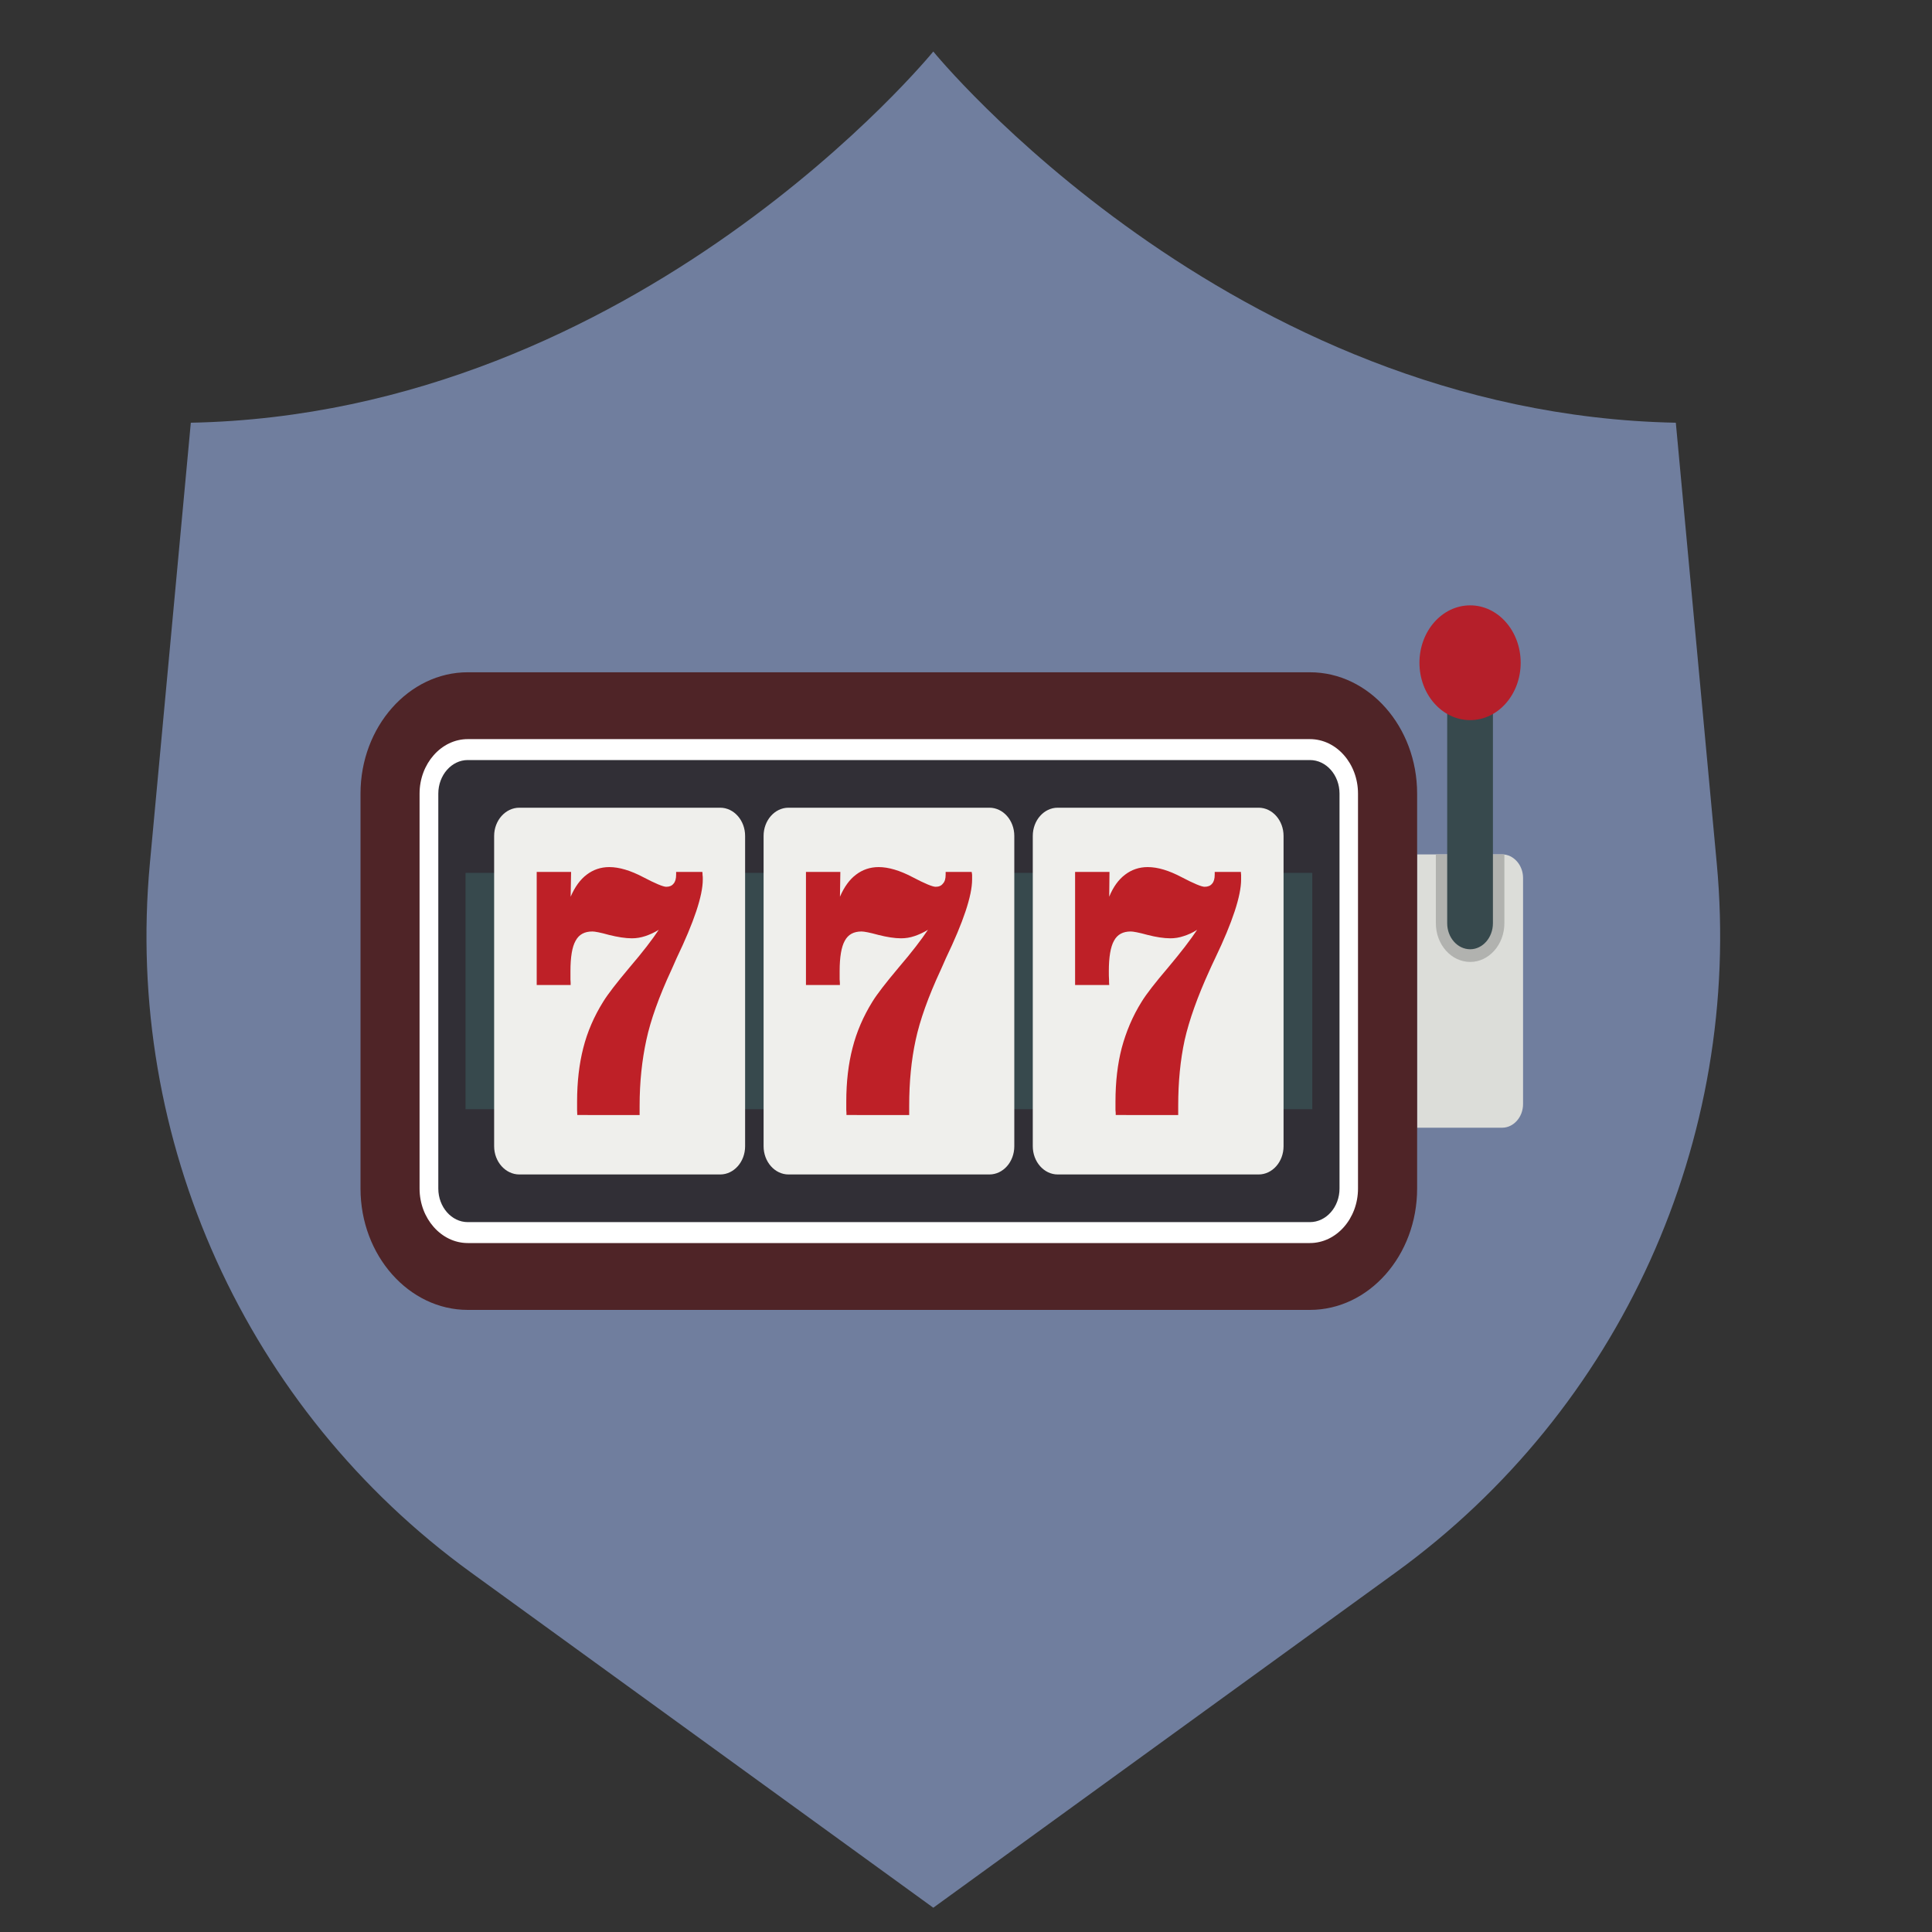
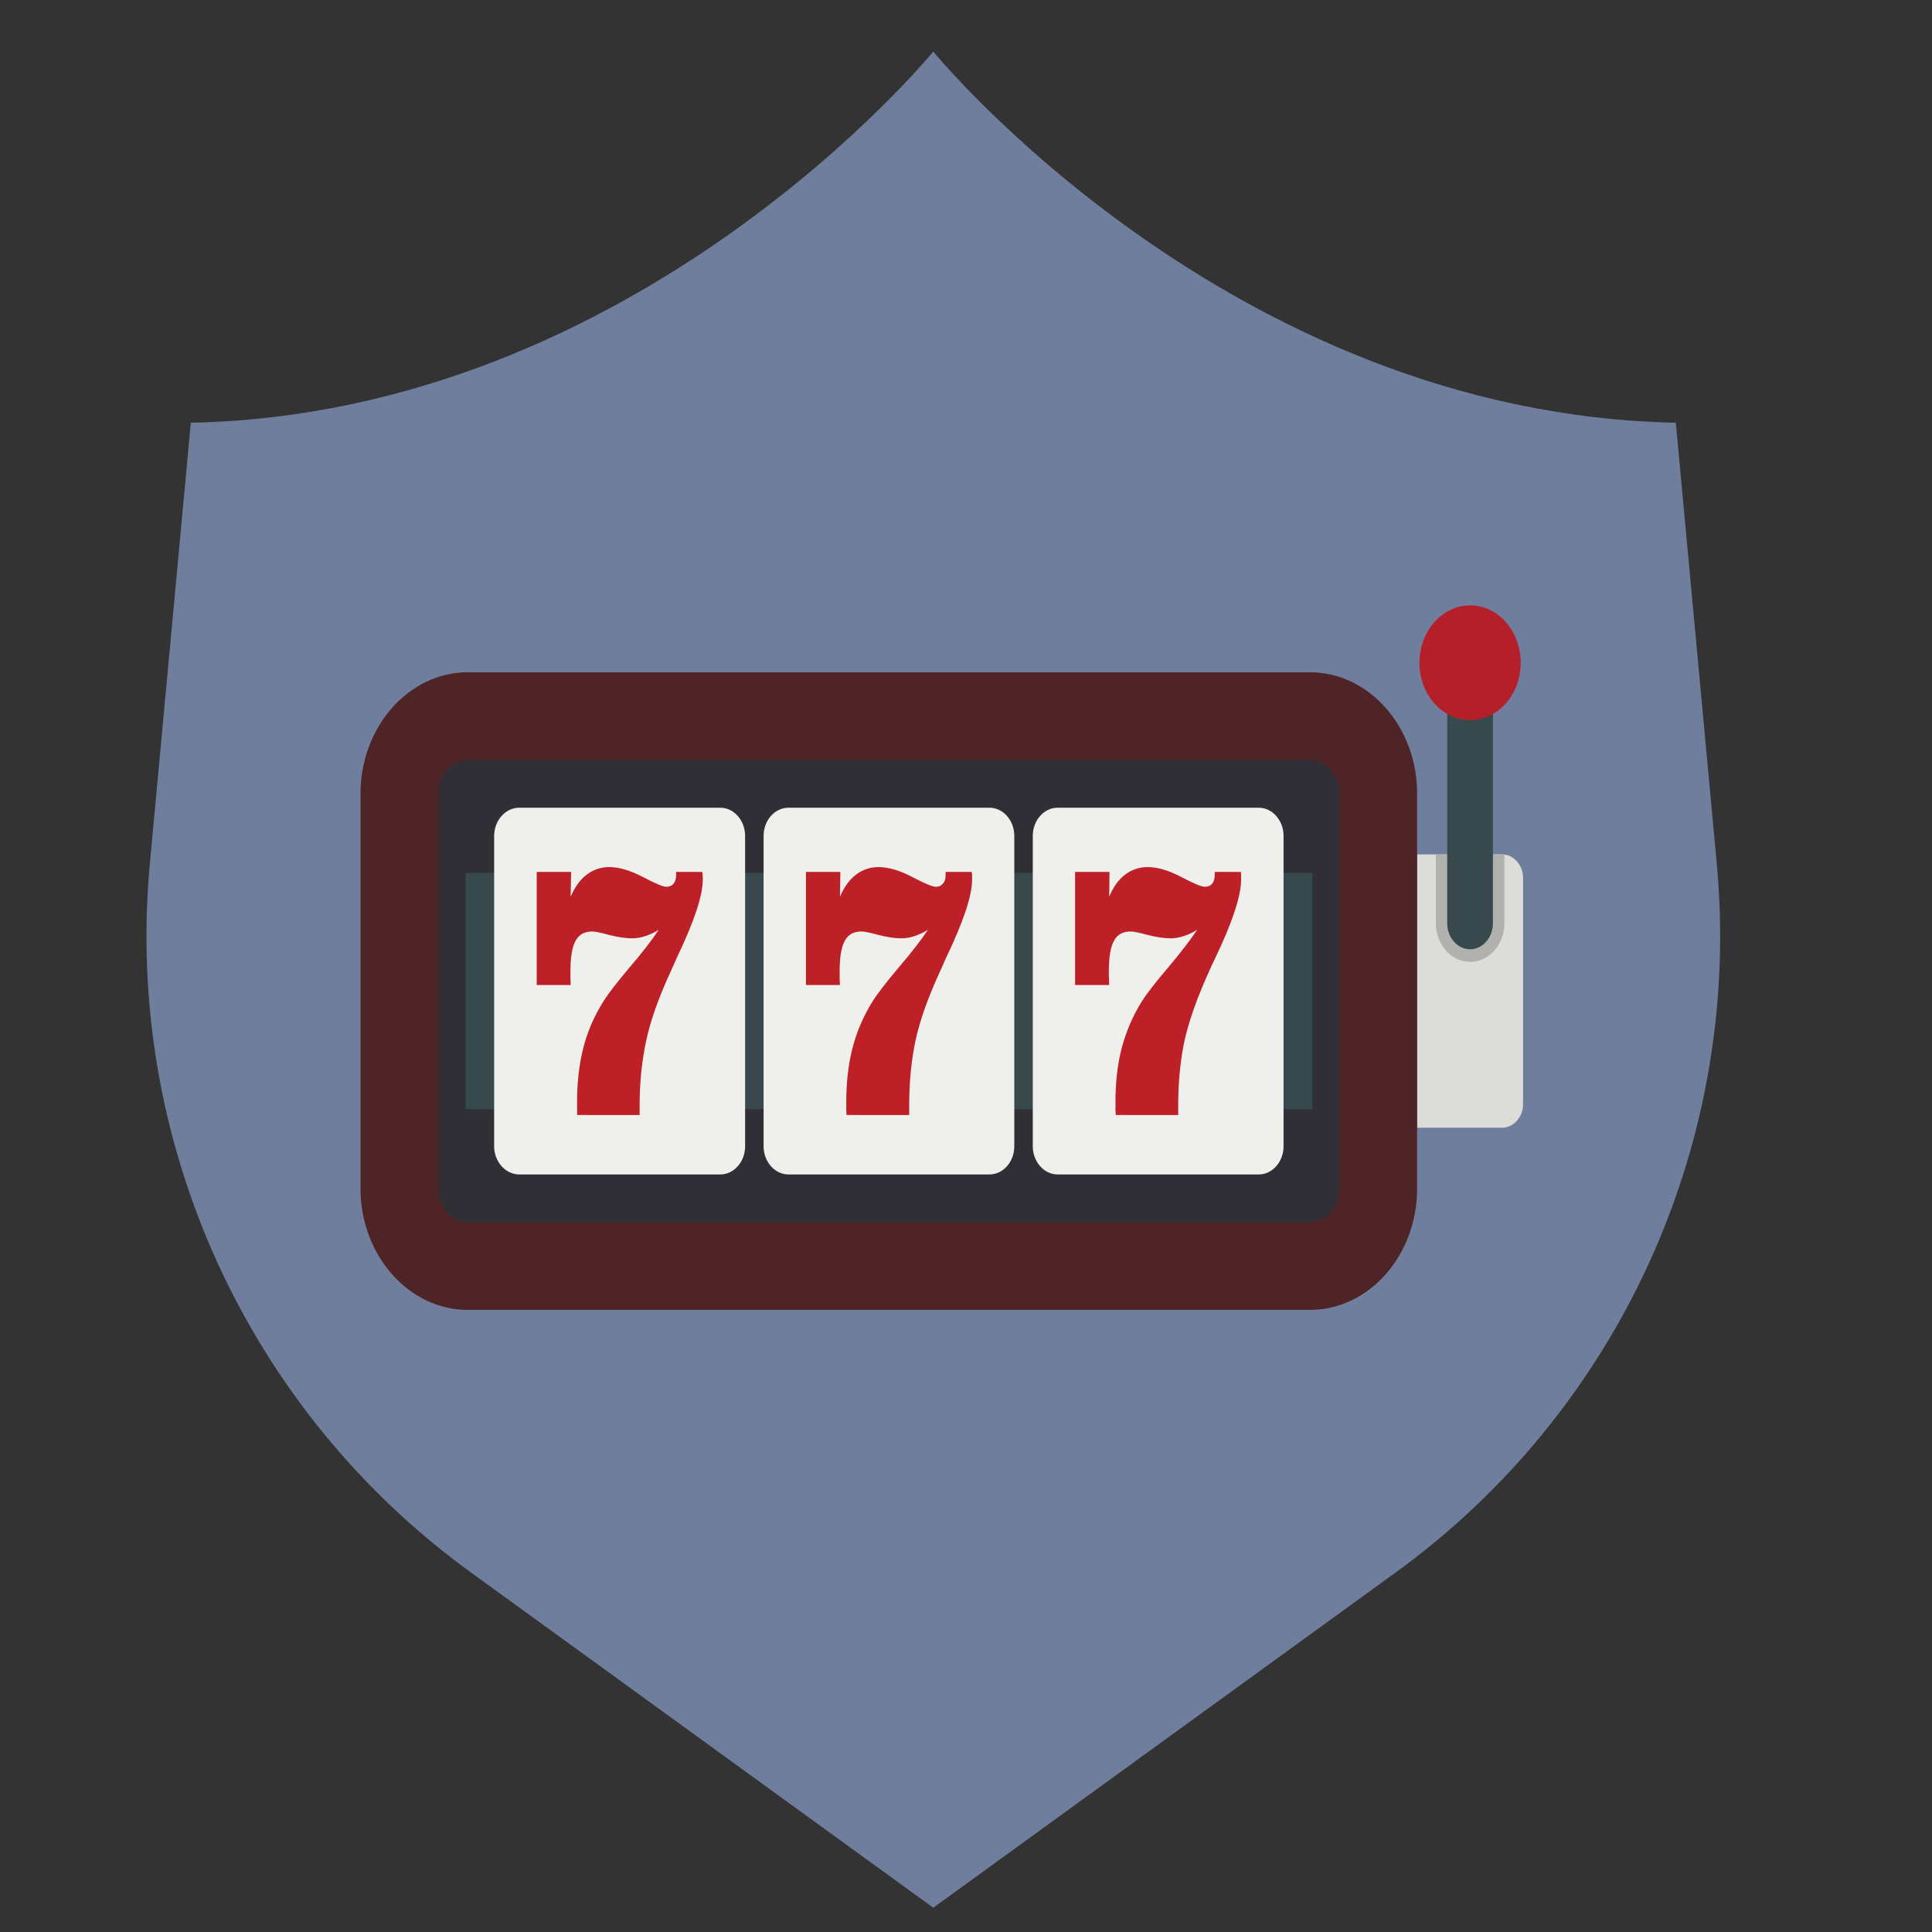
<svg xmlns="http://www.w3.org/2000/svg" version="1.2" baseProfile="tiny" x="0px" y="0px" viewBox="0 0 3000 3000" overflow="visible" xml:space="preserve" width="50" height="50">
  <rect x="0" y="0" width="3000" height="3000" fill="#333333" stroke="none" />
  <g id="Слой_3">
</g>
  <g id="Слой_2">
    <g>
      <path fill="#707E9E" d="M2665.8,1341l-63.6-684.6C1907.6,642.7,1449.2,80,1449.2,80S990.8,642.7,296.3,656.4L232.7,1341    c-39.9,429.2,149.6,847.7,498.7,1100.8l717.8,520.5l717.9-520.5C2516.1,2188.7,2705.7,1770.2,2665.8,1341" />
    </g>
    <g>
      <path fill-rule="evenodd" fill="#DCDDD9" d="M2200.5,1326.7h132.1c17.7,0,32.4,16.6,32.4,36.6v351.2c0,20-14.7,36.6-32.4,36.6    h-132.1V1326.7" />
      <path fill-rule="evenodd" fill="#4F2427" d="M726.3,1043.9H2034c91.8,0,166.5,84.6,166.5,188.4v613.3    c0,103.8-74.7,188.4-166.5,188.4H726.3c-91.4,0-166.5-84.6-166.5-188.4v-613.3C559.8,1128.5,634.9,1043.9,726.3,1043.9" />
-       <path fill-rule="evenodd" fill="#FFFFFF" d="M726.3,1147.7H2034c41.4,0,74.7,38.2,74.7,84.6v613.3c0,46.4-33.4,84.6-74.7,84.6    H726.3c-41.1,0-74.8-38.2-74.8-84.6v-613.3C651.5,1185.9,685.2,1147.7,726.3,1147.7" />
      <path fill-rule="evenodd" fill="#312F36" d="M726.3,1180.2H2034c25.4,0,46,23.4,46,52.1v613.3c0,28.7-20.7,52.1-46,52.1H726.3    c-25,0-45.7-23.4-45.7-52.1v-613.3C680.6,1203.6,701.3,1180.2,726.3,1180.2" />
      <path fill-rule="evenodd" fill="#37494D" d="M722.9,1355.4h1314.8v367H722.9V1355.4" />
      <path fill-rule="evenodd" fill="#EFEFEC" d="M806.4,1254.2h311.9c21.3,0,38.7,19.7,38.7,43.8v481.9c0,24.2-17.4,43.8-38.7,43.8    H806.4c-21.4,0-39.1-19.7-39.1-43.8V1298C767.3,1273.9,785,1254.2,806.4,1254.2" />
      <path fill-rule="evenodd" fill="#EFEFEC" d="M1224.4,1254.2h311.9c21.4,0,38.7,19.7,38.7,43.8v481.9c0,24.2-17.3,43.8-38.7,43.8    h-311.9c-21.3,0-38.7-19.7-38.7-43.8V1298C1185.7,1273.9,1203,1254.2,1224.4,1254.2" />
      <path fill-rule="evenodd" fill="#EFEFEC" d="M1642.4,1254.2h312c21.3,0,38.7,19.7,38.7,43.8v481.9c0,24.2-17.4,43.8-38.7,43.8    h-312c-21.3,0-38.7-19.7-38.7-43.8V1298C1603.7,1273.9,1621,1254.2,1642.4,1254.2" />
      <path fill="#BE2027" d="M896.4,1731.5c0-2.2-0.3-4.9-0.3-7.9c0-3,0-7.2,0-12.8c0-31,3.3-58.9,9.6-83.5    c6.3-24.9,16.7-49.1,31.1-72.1c7-11.4,20.7-29.1,40.7-52.9c20.4-23.8,35.4-43.4,45.4-58.5c-7.3,4.5-14.4,7.6-21,9.8    c-7,2.3-13.7,3.4-20.7,3.4c-10,0-22-1.9-35.7-5.3c-13.4-3.8-22-5.3-25.7-5.3c-12,0-20.7,4.5-26,14.4c-5.4,9.4-8,25.3-8,47.2    c0,5.3,0,9.8,0,12.8c0.3,3.4,0.3,6,0.3,8.7h-52.7v-175.6h53.4l-0.7,38.5c6.7-15.5,15-26.8,25-34.3c10-7.6,21.7-11.7,35-11.7    c15.3,0,33,5.3,52.4,15.5c19.4,10.2,31.4,15.1,36,15.1c5,0,8.7-1.5,11.4-4.9c2.7-3,4-7.6,4-14v-4.2h40.7c0.3,1.5,0.3,3,0.3,4.5    c0.4,1.9,0.4,4.2,0.4,7.2c0,25.3-13.7,66.1-40.7,122.3c-3.3,7.9-6.3,14-8,18.1c-19.3,41.5-32.4,78.2-39,109.1    c-6.7,31-10.4,64.9-10.4,102v14.3H896.4" />
      <path fill="#BE2027" d="M1314.4,1731.5c0-2.2,0-4.9-0.3-7.9c0-3,0-7.2,0-12.8c0-31,3.3-58.9,9.7-83.5c6.3-24.9,16.7-49.1,31-72.1    c7-11.4,20.7-29.1,40.7-52.9c20.4-23.8,35.4-43.4,45.4-58.5c-7.4,4.5-14.4,7.6-21,9.8c-6.7,2.3-13.7,3.4-20.7,3.4    c-10,0-22-1.9-35.4-5.3c-13.7-3.8-22.3-5.3-26-5.3c-12,0-20.7,4.5-26,14.4c-5.3,9.4-8,25.3-8,47.2c0,5.3,0,9.8,0,12.8    c0.4,3.4,0.4,6,0.4,8.7h-52.7v-175.6h53.4l-0.6,38.5c6.7-15.5,15-26.8,25-34.3c10-7.6,21.7-11.7,35.1-11.7    c15.3,0,33,5.3,52.4,15.5c19.3,10.2,31.4,15.1,36,15.1c5,0,8.7-1.5,11.3-4.9c3-3,4.3-7.6,4.3-14v-4.2h40.4c0.4,1.5,0.4,3,0.7,4.5    c0,1.9,0,4.2,0,7.2c0,25.3-13.7,66.1-40.7,122.3c-3.3,7.9-6.3,14-8,18.1c-19.3,41.5-32.4,78.2-39,109.1c-6.7,31-10,64.9-10,102    v14.3H1314.4" />
      <path fill="#BE2027" d="M1732.5,1731.5c0-2.2,0-4.9-0.4-7.9c0-3,0-7.2,0-12.8c0-31,3.3-58.9,9.7-83.5    c6.7-24.9,16.7-49.1,31.1-72.1c7-11.4,20.7-29.1,41-52.9c20-23.8,35-43.4,45-58.5c-7,4.5-14,7.6-21,9.8    c-6.7,2.3-13.7,3.4-20.4,3.4c-10.4,0-22.4-1.9-35.7-5.3c-13.7-3.8-22.4-5.3-26-5.3c-12,0-20.7,4.5-26,14.4c-5.3,9.4-8,25.3-8,47.2    c0,5.3,0,9.8,0.3,12.8c0,3.4,0,6,0.3,8.7h-53v-175.6h53.4l-0.4,38.5c6.3-15.5,14.7-26.8,24.7-34.3c10-7.6,21.7-11.7,35-11.7    c15.7,0,33,5.3,52.4,15.5c19.4,10.2,31.4,15.1,36,15.1c5,0,9-1.5,11.7-4.9c2.7-3,4-7.6,4-14v-4.2h40.7c0,1.5,0,3,0.3,4.5    c0,1.9,0,4.2,0,7.2c0,25.3-13.3,66.1-40.3,122.3c-3.7,7.9-6.7,14-8.4,18.1c-19,41.5-32,78.2-39,109.1c-6.7,31-10,64.9-10,102v14.3    H1732.5" />
      <path fill-rule="evenodd" fill="#B1B2AF" d="M2229.6,1326.7h103.1c1,0,2,0,3.3,0.4v106.5c0,33.2-24,60.1-53,60.1    c-29.4,0-53.4-26.8-53.4-60.1V1326.7" />
      <path fill-rule="evenodd" fill="#37494D" d="M2282.9,1009.9c19.3,0,35.3,18.1,35.3,40.4v383.3c0,22.3-16,40.4-35.3,40.4    c-19.7,0-35.7-18.1-35.7-40.4v-383.3C2247.2,1028,2263.2,1009.9,2282.9,1009.9" />
      <path fill-rule="evenodd" fill="#B51F2A" d="M2282.9,940c43.4,0,78.4,40,78.4,89.1c0,49.1-35,89.1-78.4,89.1    c-43.7,0-78.8-40-78.8-89.1C2204.2,980,2239.2,940,2282.9,940" />
    </g>
  </g>
</svg>